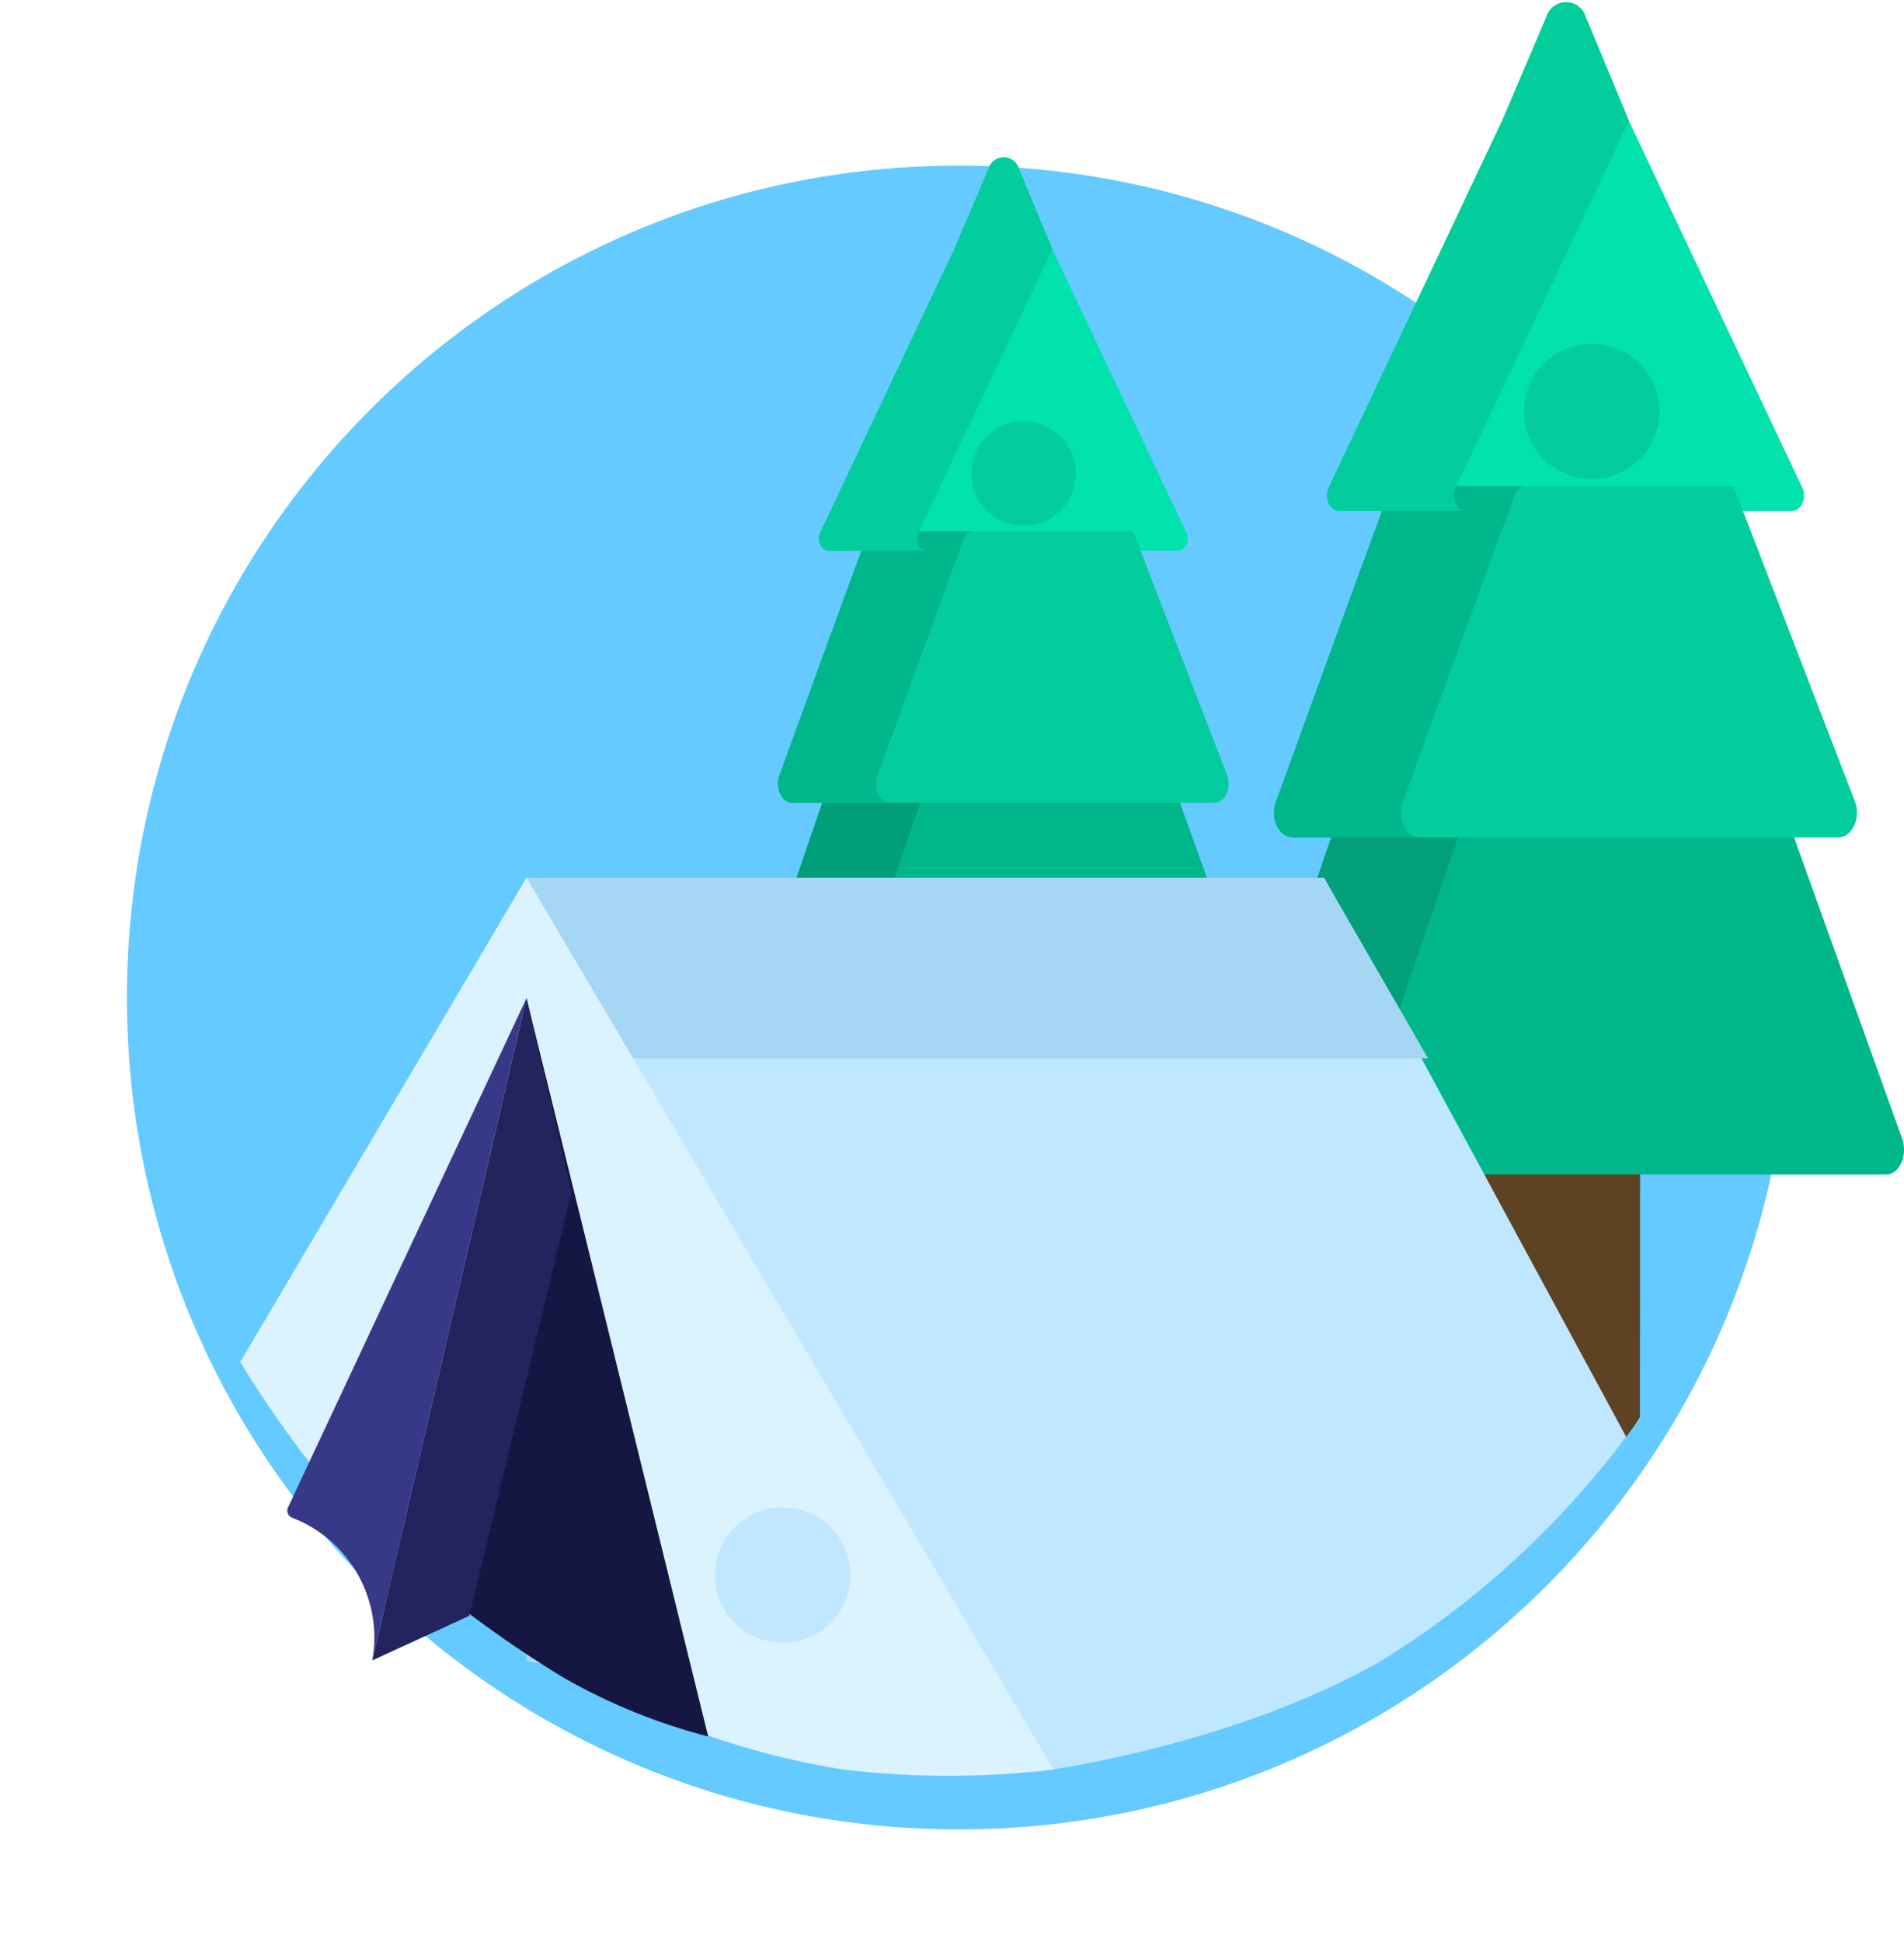
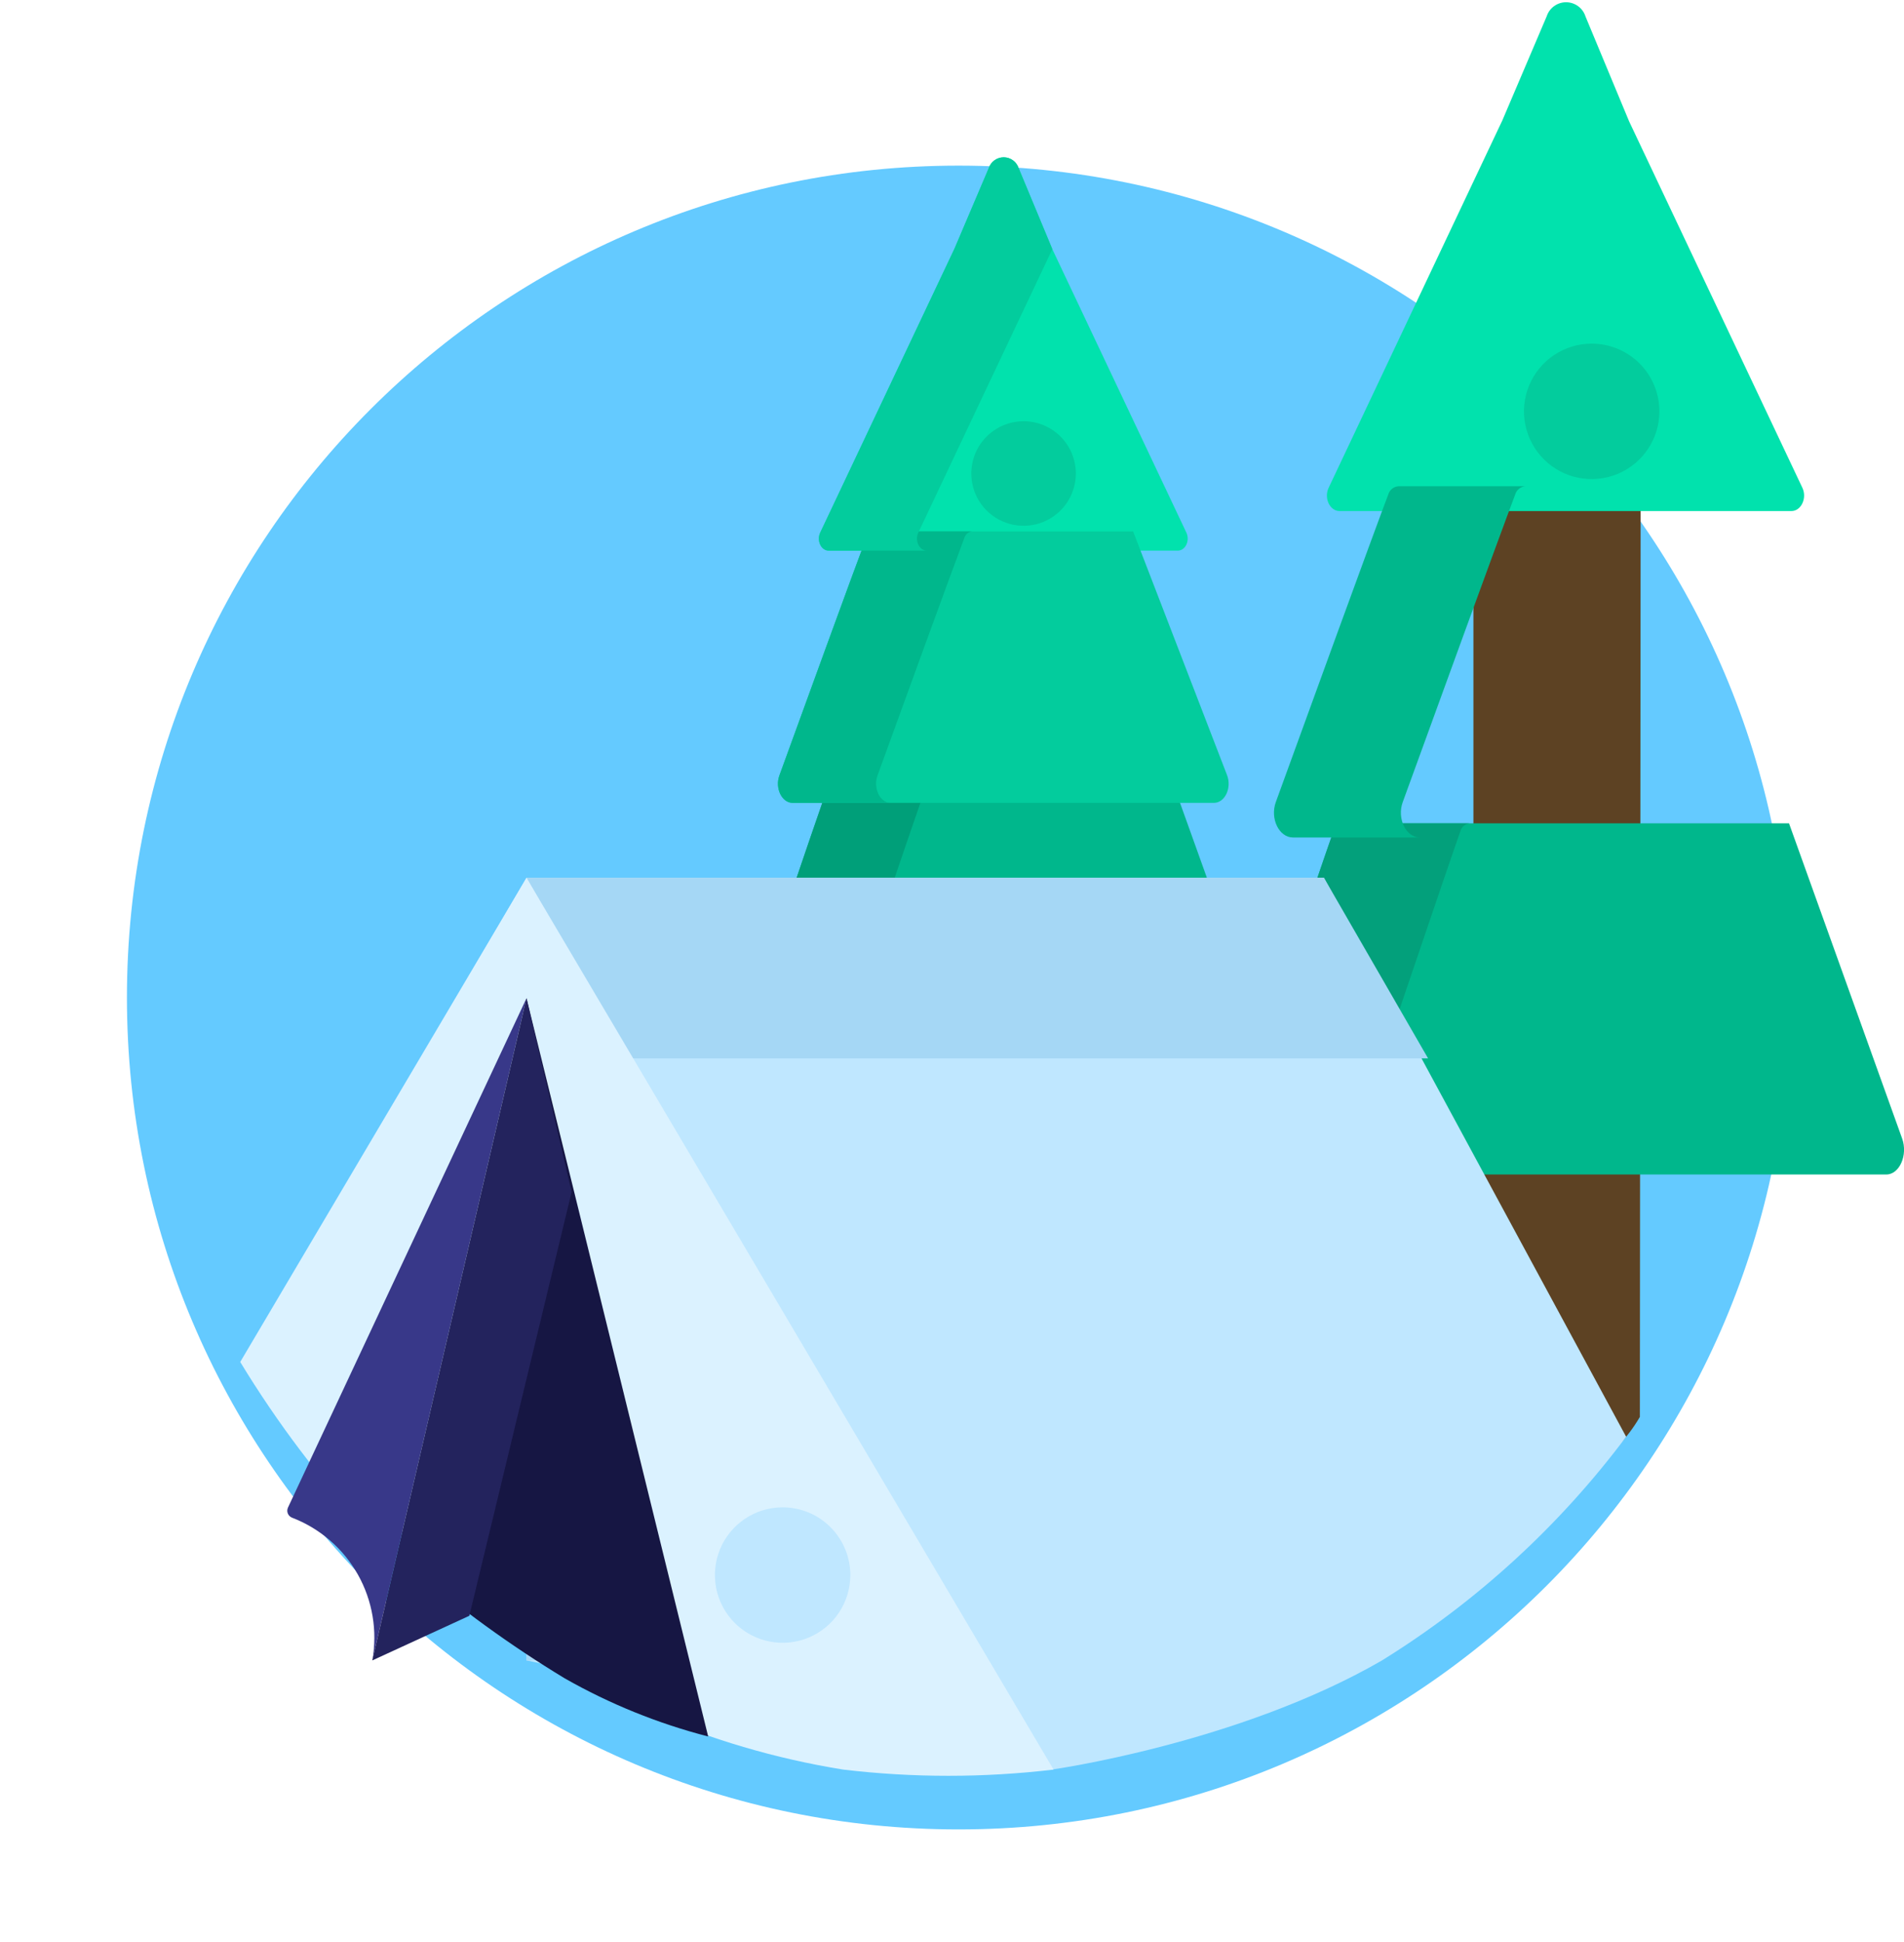
<svg xmlns="http://www.w3.org/2000/svg" width="102" height="104" viewBox="0 0 102 104" fill="none">
  <g filter="url(#filter0_d_1793_2980)">
    <path d="M51.35 94.97C75.954 94.97 95.9 75.024 95.9 50.42C95.9 25.816 75.954 5.87 51.35 5.87C26.746 5.87 6.8 25.816 6.8 50.42C6.8 75.024 26.746 94.97 51.35 94.97Z" fill="#64CAFF" />
  </g>
  <path d="M85.14 78.689L79.74 80.721C79.634 80.721 79.529 80.7 79.431 80.66C79.333 80.619 79.244 80.56 79.169 80.485C79.094 80.41 79.035 80.321 78.994 80.223C78.954 80.125 78.933 80.02 78.933 79.914V25.072H87.893L87.85 75.879C87.187 77.021 86.257 77.985 85.14 78.689Z" fill="#5D4223" />
  <path d="M96.557 26.124L87.273 6.497L84.939 0.887C84.87 0.666 84.732 0.472 84.546 0.335C84.36 0.197 84.135 0.122 83.903 0.12C83.671 0.119 83.445 0.192 83.257 0.327C83.069 0.463 82.929 0.655 82.858 0.875L80.484 6.445L71.176 26.125C70.915 26.678 71.241 27.369 71.763 27.369H95.969C96.491 27.368 96.818 26.677 96.557 26.124Z" fill="#01E2AD" />
  <path d="M95.84 44.091H71.931C71.812 44.103 71.701 44.152 71.611 44.23C71.522 44.308 71.459 44.413 71.431 44.528C70.641 46.764 67.254 56.774 65.825 61.002C65.525 61.882 65.985 62.897 66.679 62.897H101.056C101.756 62.897 102.217 61.856 101.901 60.974L95.84 44.091Z" fill="#00B78C" />
  <path d="M72.624 61.003C74.053 56.775 77.44 46.765 78.23 44.529C78.258 44.413 78.321 44.309 78.41 44.231C78.5 44.153 78.612 44.104 78.73 44.092H71.93C71.811 44.104 71.7 44.153 71.61 44.231C71.521 44.309 71.458 44.413 71.43 44.529C70.641 46.765 67.253 56.775 65.824 61.003C65.524 61.883 65.984 62.898 66.678 62.898H73.478C72.784 62.897 72.327 61.883 72.624 61.003Z" fill="#03A07B" />
-   <path d="M92.864 26.042H74.913C74.789 26.051 74.67 26.098 74.573 26.176C74.477 26.254 74.406 26.36 74.372 26.48C73.523 28.715 69.882 38.726 68.347 42.954C68.027 43.834 68.519 44.849 69.266 44.849H98.466C99.223 44.849 99.714 43.808 99.374 42.926L92.864 26.042Z" fill="#03CC9D" />
  <path d="M75.147 42.954C76.683 38.726 80.324 28.715 81.172 26.48C81.207 26.36 81.277 26.255 81.374 26.176C81.47 26.098 81.589 26.051 81.713 26.042H74.913C74.789 26.051 74.67 26.098 74.574 26.176C74.477 26.255 74.406 26.36 74.372 26.48C73.523 28.715 69.882 38.726 68.347 42.954C68.027 43.834 68.519 44.849 69.266 44.849H76.066C75.318 44.848 74.826 43.834 75.147 42.954Z" fill="#00B78C" />
-   <path d="M77.977 26.124L87.267 6.482L84.939 0.882C84.87 0.661 84.732 0.467 84.546 0.33C84.36 0.192 84.135 0.117 83.903 0.115C83.671 0.114 83.445 0.186 83.257 0.322C83.069 0.458 82.929 0.65 82.858 0.87L80.484 6.44L71.176 26.12C70.915 26.673 71.241 27.364 71.763 27.364H78.563C78.041 27.368 77.715 26.677 77.977 26.124Z" fill="#03CC9D" />
  <path d="M88.896 22.029C88.896 22.747 88.683 23.448 88.285 24.044C87.886 24.641 87.32 25.105 86.657 25.38C85.994 25.654 85.265 25.726 84.561 25.586C83.858 25.447 83.211 25.101 82.704 24.594C82.197 24.087 81.852 23.44 81.712 22.737C81.572 22.033 81.643 21.304 81.918 20.641C82.192 19.978 82.657 19.412 83.254 19.013C83.85 18.615 84.552 18.402 85.269 18.402C86.231 18.402 87.153 18.784 87.834 19.464C88.514 20.145 88.896 21.067 88.896 22.029Z" fill="#03CC9D" />
-   <path d="M54.732 69.151L50.557 70.722C50.391 70.722 50.233 70.656 50.116 70.539C49.999 70.422 49.933 70.264 49.933 70.098V27.711H56.862L56.828 66.979C56.315 67.862 55.596 68.607 54.732 69.151Z" fill="#5D4223" />
+   <path d="M54.732 69.151C50.391 70.722 50.233 70.656 50.116 70.539C49.999 70.422 49.933 70.264 49.933 70.098V27.711H56.862L56.828 66.979C56.315 67.862 55.596 68.607 54.732 69.151Z" fill="#5D4223" />
  <path d="M63.556 28.524L56.38 13.354L54.575 9.016C54.521 8.845 54.415 8.696 54.271 8.59C54.127 8.483 53.953 8.425 53.774 8.424C53.595 8.423 53.42 8.479 53.275 8.584C53.13 8.689 53.022 8.837 52.967 9.007L51.133 13.316L43.939 28.526C43.739 28.953 43.989 29.487 44.393 29.487H63.102C63.505 29.485 63.758 28.951 63.556 28.524Z" fill="#01E2AD" />
  <path d="M63.006 42.41H44.526C44.434 42.419 44.347 42.457 44.278 42.517C44.208 42.578 44.159 42.658 44.138 42.748C43.528 44.476 40.909 52.213 39.805 55.481C39.575 56.161 39.928 56.945 40.465 56.945H67.034C67.578 56.945 67.934 56.145 67.687 55.459L63.006 42.41Z" fill="#00B78C" />
  <path d="M45.059 55.481C46.159 52.213 48.782 44.481 49.392 42.748C49.414 42.658 49.463 42.578 49.532 42.517C49.602 42.456 49.689 42.419 49.781 42.41H44.525C44.433 42.419 44.346 42.456 44.276 42.517C44.206 42.578 44.157 42.658 44.136 42.748C43.526 44.476 40.907 52.213 39.803 55.481C39.573 56.161 39.927 56.945 40.463 56.945H45.719C45.182 56.945 44.829 56.161 45.059 55.481Z" fill="#009F79" />
  <path d="M60.703 28.46H46.828C46.732 28.467 46.641 28.503 46.566 28.563C46.491 28.624 46.437 28.706 46.41 28.798C45.754 30.526 42.94 38.263 41.753 41.531C41.506 42.211 41.886 42.995 42.463 42.995H65.034C65.619 42.995 65.999 42.195 65.734 41.509L60.703 28.46Z" fill="#03CC9D" />
  <path d="M47.009 41.531C48.196 38.263 51.009 30.526 51.666 28.798C51.693 28.706 51.747 28.624 51.822 28.564C51.897 28.503 51.988 28.467 52.084 28.46H46.827C46.731 28.467 46.639 28.503 46.565 28.564C46.49 28.624 46.436 28.706 46.409 28.798C45.753 30.526 42.939 38.263 41.752 41.531C41.505 42.211 41.885 42.995 42.462 42.995H47.718C47.141 42.995 46.764 42.211 47.009 41.531Z" fill="#00B78C" />
  <path d="M49.195 28.524L56.375 13.343L54.575 9.016C54.521 8.845 54.415 8.696 54.271 8.59C54.127 8.483 53.953 8.425 53.774 8.424C53.595 8.423 53.42 8.479 53.275 8.584C53.13 8.689 53.022 8.837 52.967 9.007L51.133 13.316L43.939 28.526C43.739 28.953 43.989 29.487 44.393 29.487H49.649C49.245 29.485 48.993 28.951 49.195 28.524Z" fill="#03CC9D" />
  <path d="M57.634 25.358C57.634 25.912 57.47 26.453 57.162 26.914C56.854 27.374 56.417 27.733 55.905 27.945C55.394 28.157 54.831 28.212 54.288 28.104C53.745 27.996 53.246 27.73 52.854 27.338C52.462 26.946 52.196 26.448 52.088 25.904C51.98 25.361 52.035 24.798 52.247 24.287C52.459 23.775 52.818 23.338 53.278 23.03C53.739 22.722 54.28 22.558 54.834 22.558C55.577 22.558 56.289 22.853 56.814 23.378C57.339 23.903 57.634 24.616 57.634 25.358Z" fill="#03CC9D" />
  <path d="M28.205 88.92V47.011H70.923L87.115 76.943C83.539 81.719 79.101 85.782 74.029 88.924C66.319 93.382 56.275 94.776 56.275 94.776L28.205 88.92Z" fill="#BFE7FF" />
  <path d="M33.847 56.68H76.505L70.925 47.008H28.205V88.92H33.847V56.68Z" fill="#A5D7F5" />
  <path d="M56.441 94.766C52.697 95.21 48.914 95.21 45.171 94.766C41.558 94.184 38.033 93.146 34.681 91.678L13.037 72.869L28.205 47.011L56.441 94.766Z" fill="#DBF2FF" />
  <path d="M28.205 47.011L12.869 72.937C13.868 74.581 14.95 76.172 16.111 77.705C18.104 80.351 20.84 83.52 20.84 83.52L33.848 56.787L28.205 47.011Z" fill="#DBF2FF" />
  <path d="M28.206 53.459L22.024 83.912C24.596 86.125 27.347 88.12 30.249 89.878C32.663 91.252 35.248 92.299 37.938 92.993L28.206 53.459Z" fill="#161643" />
  <path d="M28.205 53.459L15.429 80.73C15.405 80.78 15.392 80.834 15.39 80.888C15.388 80.944 15.397 80.998 15.418 81.049C15.438 81.1 15.468 81.147 15.507 81.186C15.546 81.225 15.593 81.255 15.644 81.275C17.139 81.849 18.387 82.926 19.172 84.322C19.957 85.718 20.23 87.344 19.944 88.92L28.205 53.459Z" fill="#383889" />
  <path d="M28.206 53.459L19.944 88.92L25.144 86.529L30.622 63.835L28.206 53.459Z" fill="#23235D" />
  <path d="M45.553 84.349C45.553 85.066 45.34 85.768 44.942 86.364C44.543 86.961 43.977 87.425 43.314 87.7C42.651 87.975 41.922 88.046 41.218 87.906C40.515 87.766 39.868 87.421 39.361 86.914C38.854 86.406 38.508 85.76 38.368 85.057C38.229 84.353 38.3 83.624 38.575 82.961C38.849 82.298 39.314 81.732 39.911 81.333C40.507 80.935 41.209 80.722 41.926 80.722C42.402 80.722 42.874 80.816 43.314 80.998C43.754 81.18 44.154 81.448 44.49 81.784C44.827 82.121 45.094 82.521 45.277 82.961C45.459 83.401 45.553 83.873 45.553 84.349Z" fill="#BFE7FF" />
  <defs>
    <filter id="filter0_d_1793_2980" x="0.8" y="2.87" width="101.1" height="101.1" filterUnits="userSpaceOnUse" color-interpolation-filters="sRGB">
      <feFlood flood-opacity="0" result="BackgroundImageFix" />
      <feColorMatrix in="SourceAlpha" type="matrix" values="0 0 0 0 0 0 0 0 0 0 0 0 0 0 0 0 0 0 127 0" result="hardAlpha" />
      <feOffset dy="3" />
      <feGaussianBlur stdDeviation="3" />
      <feColorMatrix type="matrix" values="0 0 0 0 0 0 0 0 0 0 0 0 0 0 0 0 0 0 0.161 0" />
      <feBlend mode="normal" in2="BackgroundImageFix" result="effect1_dropShadow_1793_2980" />
      <feBlend mode="normal" in="SourceGraphic" in2="effect1_dropShadow_1793_2980" result="shape" />
    </filter>
  </defs>
</svg>